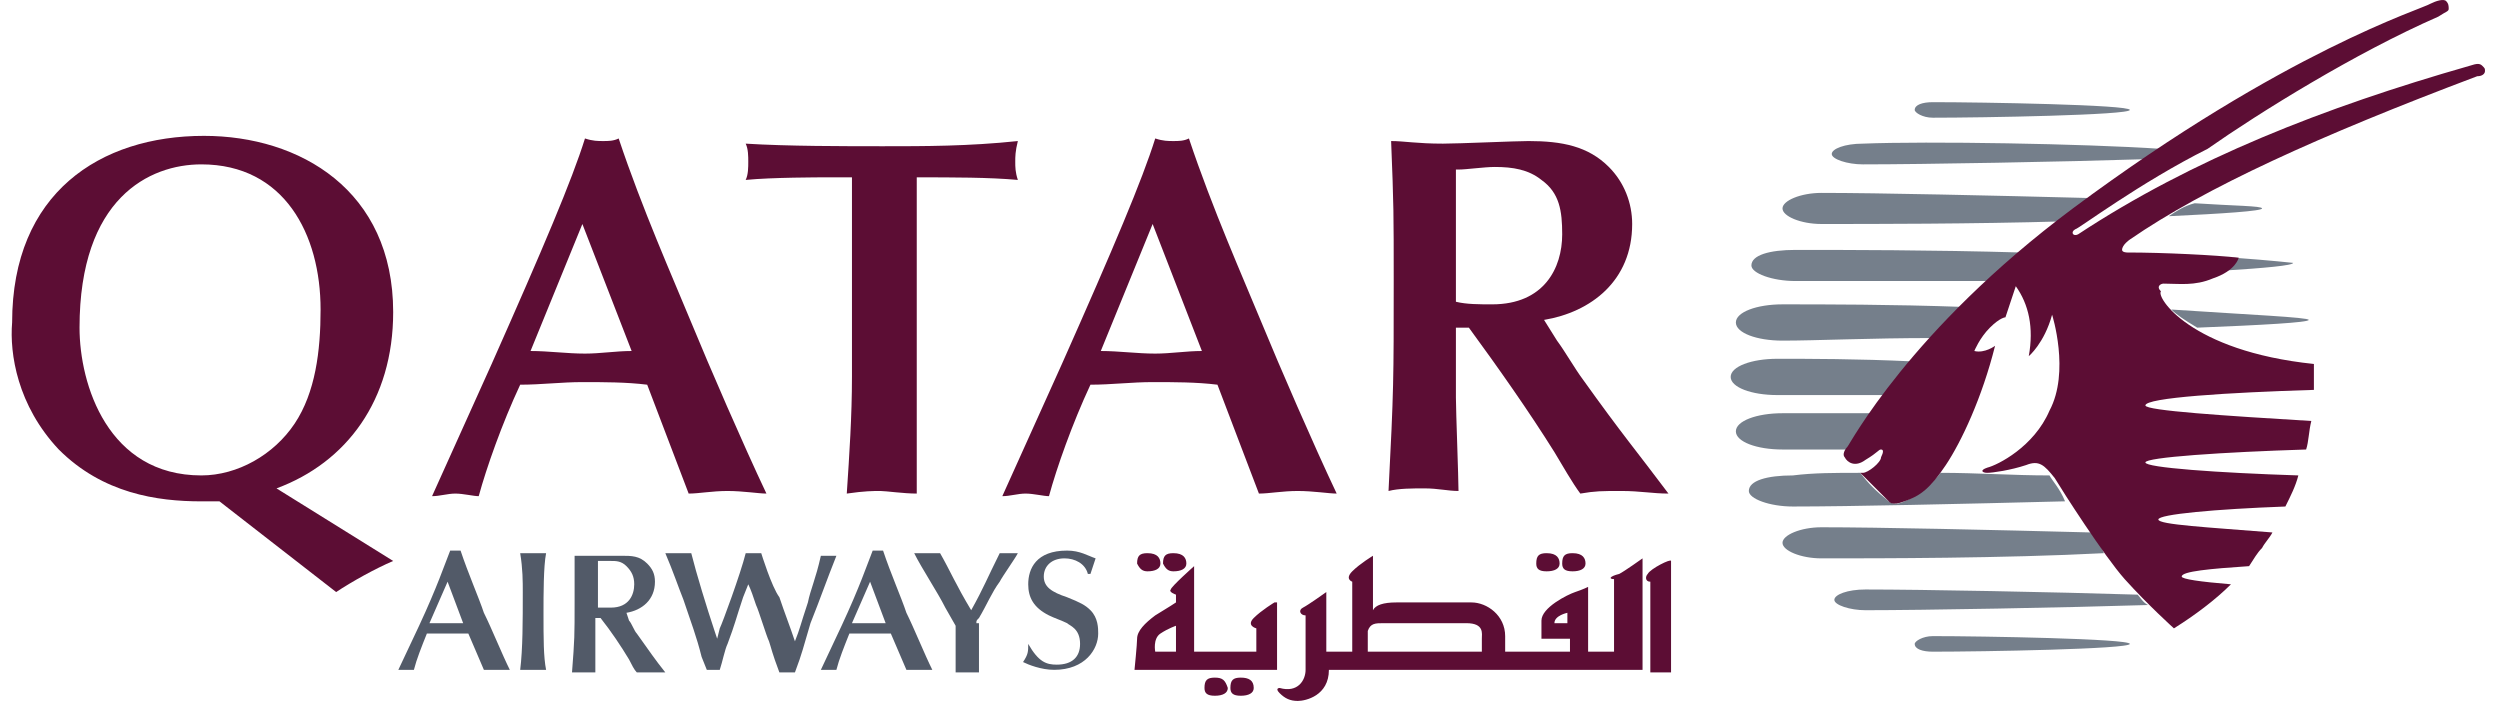
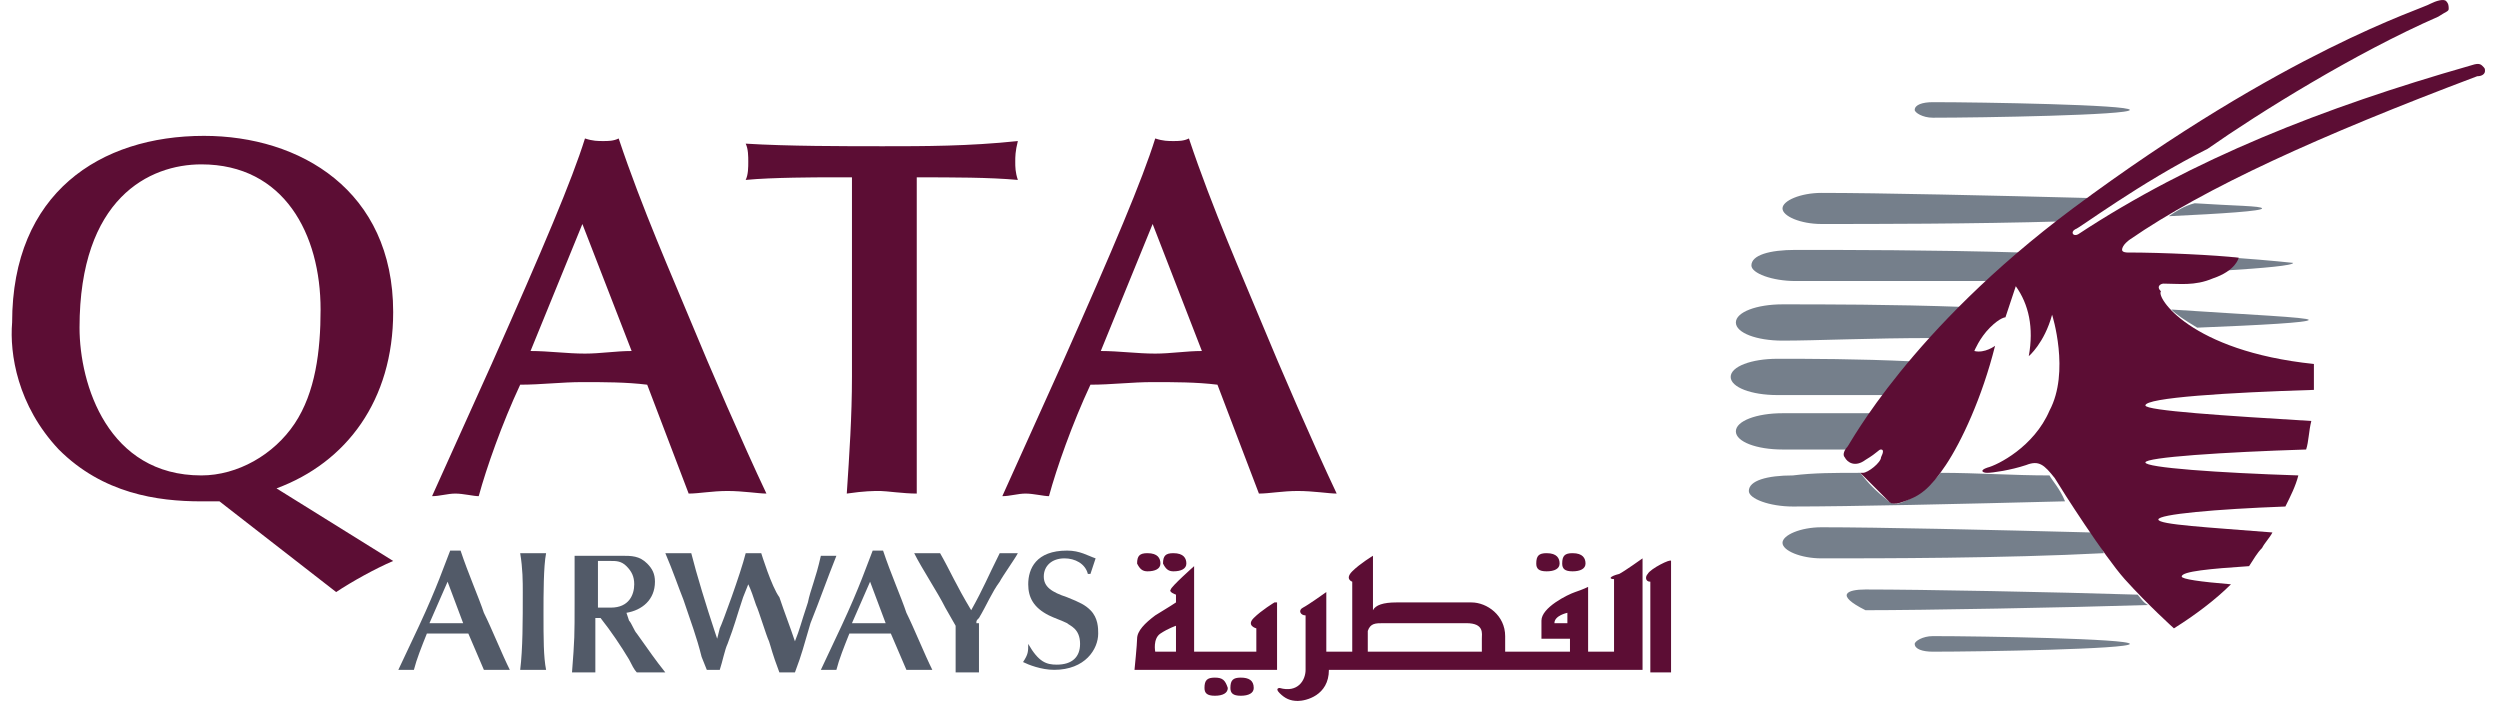
<svg xmlns="http://www.w3.org/2000/svg" width="107" height="30" viewBox="0 0 107 30" fill="none">
  <path d="M19.823 26.672C19.601 26.672 19.379 26.672 19.157 26.672C18.935 26.672 18.602 26.672 18.381 26.672L19.157 24.897L19.823 26.672ZM20.71 28.669C20.821 28.669 21.043 28.669 21.265 28.669C21.487 28.669 21.709 28.669 21.82 28.669C21.487 28.003 21.043 26.894 20.71 26.228C20.488 25.562 20.045 24.564 19.712 23.565C19.601 23.565 19.601 23.565 19.49 23.565C19.379 23.565 19.379 23.565 19.268 23.565C19.046 24.12 18.713 25.119 17.937 26.783L17.049 28.669C17.16 28.669 17.271 28.669 17.382 28.669C17.493 28.669 17.604 28.669 17.715 28.669C17.826 28.225 18.048 27.67 18.27 27.116C18.602 27.116 18.824 27.116 19.157 27.116C19.49 27.116 19.823 27.116 20.045 27.116L20.378 27.892L20.71 28.669Z" fill="#525A68" />
  <path d="M22.375 25.34C22.375 26.561 22.375 27.781 22.264 28.669C22.375 28.669 22.596 28.669 22.818 28.669C23.04 28.669 23.151 28.669 23.373 28.669C23.262 28.114 23.262 27.337 23.262 26.228C23.262 25.451 23.262 24.231 23.373 23.676C23.151 23.676 23.04 23.676 22.818 23.676C22.707 23.676 22.486 23.676 22.264 23.676C22.375 24.342 22.375 24.897 22.375 25.34Z" fill="#525A68" />
  <path d="M26.812 26.228C27.478 26.117 28.032 25.673 28.032 24.897C28.032 24.564 27.922 24.342 27.7 24.12C27.367 23.787 27.034 23.787 26.59 23.787C26.368 23.787 25.592 23.787 25.37 23.787C25.037 23.787 24.815 23.787 24.593 23.787C24.593 24.675 24.593 24.786 24.593 25.784C24.593 27.226 24.593 27.337 24.482 28.78C24.593 28.78 24.815 28.78 25.037 28.78C25.259 28.78 25.37 28.78 25.481 28.78C25.481 28.558 25.481 27.67 25.481 27.448V26.45H25.703C26.146 27.005 26.59 27.67 26.923 28.225C27.034 28.447 27.145 28.669 27.256 28.78C27.478 28.78 27.589 28.78 27.811 28.78C28.032 28.78 28.254 28.78 28.476 28.78C28.032 28.225 27.811 27.892 27.256 27.116C27.145 27.005 27.034 26.672 26.923 26.561L26.812 26.228ZM25.592 24.009C25.703 24.009 25.925 24.009 26.146 24.009C26.368 24.009 26.59 24.009 26.812 24.231C27.034 24.453 27.145 24.675 27.145 25.008C27.145 25.451 26.923 26.006 26.146 26.006C25.925 26.006 25.814 26.006 25.592 26.006V24.009Z" fill="#525A68" />
  <path d="M30.584 27.005C30.251 26.006 29.808 24.564 29.586 23.676C29.364 23.676 29.253 23.676 29.031 23.676C28.809 23.676 28.587 23.676 28.476 23.676C28.809 24.453 29.031 25.119 29.253 25.673C29.586 26.672 29.808 27.227 30.029 28.114L30.251 28.669C30.362 28.669 30.473 28.669 30.584 28.669C30.695 28.669 30.695 28.669 30.806 28.669C30.917 28.336 31.028 27.781 31.139 27.559C31.472 26.672 31.472 26.561 31.805 25.562L32.026 25.008C32.137 25.23 32.248 25.562 32.359 25.895C32.47 26.117 32.803 27.227 32.914 27.448C33.025 27.781 33.025 27.892 33.358 28.78C33.469 28.78 33.58 28.78 33.691 28.78C33.801 28.78 33.912 28.78 34.023 28.78C34.356 27.892 34.356 27.781 34.689 26.672C35.133 25.562 35.355 24.897 35.798 23.787C35.688 23.787 35.577 23.787 35.466 23.787C35.355 23.787 35.244 23.787 35.133 23.787C34.911 24.786 34.689 25.23 34.578 25.784C34.245 26.783 34.245 26.894 34.023 27.448C33.801 26.783 33.58 26.228 33.358 25.562C33.025 25.119 32.581 23.676 32.581 23.676C32.47 23.676 32.359 23.676 32.248 23.676C32.137 23.676 32.026 23.676 31.916 23.676C31.694 24.564 30.917 26.672 30.806 26.894L30.695 27.337L30.584 27.005Z" fill="#525A68" />
  <path d="M37.906 26.672C37.684 26.672 37.462 26.672 37.24 26.672C37.019 26.672 36.686 26.672 36.464 26.672L37.24 24.897L37.906 26.672ZM38.794 28.669C38.905 28.669 39.126 28.669 39.348 28.669C39.57 28.669 39.792 28.669 39.903 28.669C39.57 28.003 39.126 26.894 38.794 26.228C38.572 25.562 38.128 24.564 37.795 23.565C37.684 23.565 37.684 23.565 37.573 23.565C37.462 23.565 37.462 23.565 37.351 23.565C37.13 24.12 36.797 25.119 36.02 26.783L35.133 28.669C35.243 28.669 35.354 28.669 35.465 28.669C35.576 28.669 35.687 28.669 35.798 28.669C35.909 28.225 36.131 27.67 36.353 27.116C36.686 27.116 36.908 27.116 37.24 27.116C37.573 27.116 37.906 27.116 38.128 27.116L38.461 27.892L38.794 28.669Z" fill="#525A68" />
  <path d="M41.789 26.672C41.789 26.561 41.789 26.561 41.9 26.45C42.233 25.895 42.455 25.34 42.788 24.897C42.898 24.675 43.453 23.898 43.564 23.676C43.453 23.676 43.453 23.676 43.231 23.676C43.12 23.676 42.898 23.676 42.788 23.676C42.233 24.786 42.122 25.119 41.567 26.117C40.901 25.008 40.68 24.453 40.236 23.676C40.014 23.676 39.792 23.676 39.681 23.676C39.57 23.676 39.348 23.676 39.127 23.676C39.459 24.342 40.125 25.34 40.458 26.006L40.901 26.783C40.901 27.227 40.901 28.225 40.901 28.78C41.013 28.78 41.234 28.78 41.345 28.78C41.567 28.78 41.678 28.78 41.9 28.78C41.9 28.114 41.9 27.67 41.9 27.116V26.672H41.789Z" fill="#525A68" />
  <path d="M44.008 27.559C44.008 27.892 44.008 28.003 43.786 28.336C44.008 28.447 44.563 28.669 45.117 28.669C46.449 28.669 47.003 27.781 47.003 27.116C47.003 26.894 47.003 26.45 46.671 26.117C46.449 25.895 46.227 25.784 45.672 25.562C45.007 25.34 44.674 25.119 44.674 24.675C44.674 24.231 45.007 23.898 45.561 23.898C46.005 23.898 46.449 24.12 46.56 24.564H46.671C46.782 24.231 46.782 24.231 46.892 23.898C46.56 23.787 46.227 23.565 45.672 23.565C44.341 23.565 44.008 24.342 44.008 25.008C44.008 25.562 44.23 26.006 44.895 26.339C45.117 26.45 45.45 26.561 45.672 26.672C45.783 26.783 46.227 26.894 46.227 27.559C46.227 28.114 45.894 28.447 45.228 28.447C44.785 28.447 44.452 28.336 44.008 27.559Z" fill="#525A68" />
  <path d="M3.404 14.025C3.404 8.478 6.399 7.035 8.618 7.035C12.168 7.035 13.721 10.031 13.721 13.248C13.721 15.023 13.499 16.798 12.612 18.129C11.724 19.461 10.171 20.348 8.618 20.348C4.624 20.348 3.404 16.465 3.404 14.025ZM14.387 25.34C15.052 24.897 16.051 24.342 16.828 24.009L11.835 20.903C14.831 19.794 16.828 17.131 16.828 13.359C16.828 8.145 12.834 5.815 8.729 5.815C4.291 5.815 0.519 8.256 0.519 13.803C0.408 15.134 0.741 17.353 2.516 19.239C4.402 21.125 6.732 21.458 8.618 21.458C8.84 21.458 9.062 21.458 9.394 21.458L14.387 25.34Z" fill="#5C0D34" />
  <path d="M27.034 15.023C26.369 15.023 25.703 15.134 25.037 15.134C24.261 15.134 23.484 15.023 22.707 15.023L24.926 9.587L27.034 15.023ZM29.475 21.125C29.919 21.125 30.473 21.014 31.139 21.014C31.805 21.014 32.47 21.125 32.803 21.125C31.805 19.017 30.362 15.689 29.586 13.803C28.809 11.917 27.478 8.921 26.479 5.926C26.258 6.037 26.036 6.037 25.814 6.037C25.592 6.037 25.37 6.037 25.037 5.926C24.483 7.701 23.262 10.585 21.043 15.578L18.492 21.236C18.825 21.236 19.157 21.125 19.49 21.125C19.823 21.125 20.267 21.236 20.489 21.236C20.822 20.015 21.487 18.129 22.264 16.465C23.151 16.465 24.039 16.354 24.926 16.354C25.814 16.354 26.812 16.354 27.7 16.465L28.587 18.795L29.475 21.125Z" fill="#5C0D34" />
  <path d="M39.237 10.031C39.237 9.143 39.237 8.367 39.237 7.59C40.791 7.59 42.344 7.59 43.564 7.701C43.453 7.368 43.453 7.146 43.453 6.924C43.453 6.702 43.453 6.481 43.564 6.037C41.456 6.259 39.57 6.259 37.795 6.259C36.131 6.259 33.69 6.259 31.915 6.148C32.026 6.37 32.026 6.702 32.026 6.924C32.026 7.146 32.026 7.479 31.915 7.701C33.025 7.59 35.133 7.59 35.354 7.59H36.464C36.464 8.477 36.464 9.254 36.464 10.031V16.132C36.464 17.797 36.353 19.461 36.242 21.125C37.019 21.014 37.351 21.014 37.684 21.014C37.906 21.014 38.683 21.125 39.237 21.125C39.237 20.57 39.237 19.793 39.237 18.129V10.031Z" fill="#5C0D34" />
  <path d="M51.441 15.023C50.776 15.023 50.11 15.134 49.444 15.134C48.668 15.134 47.891 15.023 47.114 15.023L49.333 9.587L51.441 15.023ZM53.882 21.125C54.326 21.125 54.88 21.014 55.546 21.014C56.212 21.014 56.877 21.125 57.21 21.125C56.212 19.017 54.769 15.689 53.993 13.803C53.216 11.917 51.885 8.921 50.886 5.926C50.664 6.037 50.443 6.037 50.221 6.037C49.999 6.037 49.777 6.037 49.444 5.926C48.889 7.701 47.669 10.585 45.45 15.578L42.899 21.236C43.231 21.236 43.564 21.125 43.897 21.125C44.23 21.125 44.674 21.236 44.896 21.236C45.228 20.015 45.894 18.129 46.671 16.465C47.558 16.465 48.446 16.354 49.333 16.354C50.221 16.354 51.219 16.354 52.107 16.465L52.994 18.795L53.882 21.125Z" fill="#5C0D34" />
-   <path d="M66.085 13.692C68.082 13.359 69.857 12.027 69.857 9.587C69.857 8.699 69.524 7.812 68.859 7.146C67.971 6.259 66.862 6.037 65.419 6.037C64.865 6.037 62.424 6.148 61.758 6.148C60.649 6.148 60.094 6.037 59.54 6.037C59.651 8.81 59.651 9.143 59.651 12.027C59.651 16.243 59.651 16.687 59.429 21.014C59.873 20.903 60.427 20.903 60.982 20.903C61.537 20.903 61.98 21.014 62.424 21.014C62.424 20.459 62.313 17.575 62.313 17.02V14.024H62.868C64.088 15.689 65.419 17.575 66.529 19.35C66.862 19.904 67.305 20.681 67.638 21.125C68.304 21.014 68.526 21.014 69.413 21.014C70.19 21.014 70.745 21.125 71.41 21.125C70.079 19.35 69.413 18.573 67.749 16.243C67.416 15.8 66.973 15.023 66.64 14.579L66.085 13.692ZM62.424 7.257C62.757 7.257 63.533 7.146 63.977 7.146C64.754 7.146 65.419 7.257 65.974 7.701C66.751 8.256 66.862 9.032 66.862 10.031C66.862 11.473 66.085 13.026 63.866 13.026C63.312 13.026 62.757 13.026 62.313 12.915V7.257H62.424Z" fill="#5C0D34" />
  <path d="M98.813 13.692C98.813 13.803 96.816 13.913 94.042 14.024C93.488 13.692 93.155 13.47 92.933 13.248C96.261 13.47 98.813 13.581 98.813 13.692Z" fill="#757F8B" />
  <path d="M96.816 8.921C96.816 9.032 95.151 9.143 92.822 9.254C93.155 9.032 93.487 8.81 93.931 8.699C95.595 8.81 96.816 8.81 96.816 8.921Z" fill="#757F8B" />
  <path d="M79.065 19.239C77.956 19.239 76.957 19.239 76.292 19.239C75.182 19.239 74.295 18.906 74.295 18.462C74.295 18.018 75.182 17.686 76.292 17.686C77.29 17.686 78.51 17.686 80.064 17.686C79.398 18.684 79.176 19.128 79.065 19.239Z" fill="#757F8B" />
  <path d="M79.62 20.237C79.953 20.681 80.286 21.014 80.84 21.457C80.84 21.457 81.062 21.679 81.506 21.457C82.061 21.236 82.504 20.903 83.059 20.237C84.612 20.237 86.166 20.348 87.719 20.348C87.83 20.57 88.162 20.903 88.384 21.457C83.947 21.569 79.176 21.679 76.736 21.679C75.737 21.679 74.85 21.347 74.85 21.014C74.85 20.57 75.626 20.348 76.736 20.348C77.623 20.237 78.511 20.237 79.62 20.237Z" fill="#757F8B" />
  <path d="M77.956 23.898C77.068 23.898 76.291 23.565 76.291 23.233C76.291 22.9 77.068 22.567 77.956 22.567C80.396 22.567 85.278 22.678 89.493 22.789C89.715 23.122 89.937 23.343 90.048 23.676C85.722 23.898 80.507 23.898 77.956 23.898Z" fill="#757F8B" />
-   <path d="M91.934 25.895C88.384 26.006 82.282 26.117 79.842 26.117C79.176 26.117 78.51 25.895 78.51 25.673C78.51 25.451 79.065 25.23 79.842 25.23C82.282 25.23 87.941 25.34 91.491 25.451C91.602 25.562 91.712 25.784 91.934 25.895Z" fill="#757F8B" />
+   <path d="M91.934 25.895C88.384 26.006 82.282 26.117 79.842 26.117C78.51 25.451 79.065 25.23 79.842 25.23C82.282 25.23 87.941 25.34 91.491 25.451C91.602 25.562 91.712 25.784 91.934 25.895Z" fill="#757F8B" />
  <path d="M82.726 27.226C84.834 27.226 91.157 27.337 91.157 27.559C91.157 27.781 84.834 27.892 82.726 27.892C82.282 27.892 81.95 27.781 81.95 27.559C81.95 27.448 82.282 27.226 82.726 27.226Z" fill="#757F8B" />
  <path d="M82.726 14.468C80.064 14.468 77.734 14.579 76.292 14.579C75.182 14.579 74.295 14.246 74.295 13.803C74.295 13.359 75.182 13.026 76.292 13.026C78.067 13.026 80.951 13.026 84.058 13.137C83.503 13.581 83.059 14.024 82.726 14.468Z" fill="#757F8B" />
  <path d="M95.595 11.029C97.148 11.14 98.147 11.251 98.147 11.251C98.147 11.362 96.927 11.473 95.152 11.584C95.484 11.362 95.595 11.14 95.595 11.029Z" fill="#757F8B" />
  <path d="M76.846 12.028C75.848 12.028 74.96 11.695 74.96 11.362C74.96 10.918 75.737 10.696 76.846 10.696C78.954 10.696 82.726 10.696 86.498 10.807C86.055 11.251 85.611 11.584 85.167 12.028C81.839 12.028 78.732 12.028 76.846 12.028Z" fill="#757F8B" />
  <path d="M88.273 9.476C84.39 9.587 80.174 9.587 77.956 9.587C77.068 9.587 76.291 9.254 76.291 8.921C76.291 8.588 77.068 8.256 77.956 8.256C80.396 8.256 85.278 8.367 89.493 8.477C89.272 8.588 89.05 8.81 88.828 8.921C88.606 9.143 88.384 9.254 88.273 9.476Z" fill="#757F8B" />
-   <path d="M79.731 7.035C79.065 7.035 78.399 6.813 78.399 6.591C78.399 6.37 78.954 6.148 79.731 6.148C82.504 6.037 89.161 6.148 92.489 6.37C92.267 6.48 92.045 6.702 91.823 6.813C88.384 6.924 82.282 7.035 79.731 7.035Z" fill="#757F8B" />
  <path d="M76.07 16.909C74.96 16.909 74.073 16.576 74.073 16.132C74.073 15.689 74.96 15.356 76.07 15.356C77.401 15.356 79.509 15.356 81.839 15.467C81.395 16.021 81.062 16.465 80.729 16.909C78.844 16.909 77.179 16.909 76.07 16.909Z" fill="#757F8B" />
  <path d="M81.95 4.705C81.95 4.484 82.282 4.373 82.726 4.373C84.834 4.373 91.157 4.484 91.157 4.705C91.157 4.927 84.834 5.038 82.726 5.038C82.282 5.038 81.95 4.816 81.95 4.705Z" fill="#757F8B" />
  <path d="M99.035 15.578C99.035 15.911 99.035 16.354 99.035 16.687C95.374 16.798 91.823 17.02 91.823 17.353C91.823 17.575 95.263 17.797 98.924 18.018C98.813 18.462 98.813 18.906 98.702 19.239C95.152 19.35 91.823 19.572 91.823 19.793C91.823 20.015 94.93 20.237 98.369 20.348C98.258 20.792 98.036 21.236 97.814 21.679C94.819 21.79 92.378 22.012 92.378 22.234C92.378 22.456 94.486 22.567 97.26 22.789C97.149 23.011 96.927 23.233 96.816 23.454C96.594 23.676 96.483 23.898 96.261 24.231C94.597 24.342 93.377 24.453 93.377 24.675C93.377 24.786 94.153 24.897 95.485 25.008C94.819 25.673 93.931 26.339 93.044 26.894C93.044 26.894 91.934 25.895 90.936 24.786C90.049 23.787 88.273 21.014 87.941 20.459C87.497 19.904 87.275 19.683 86.72 19.904C86.055 20.126 85.278 20.237 85.056 20.237C84.834 20.237 84.723 20.126 85.056 20.015C85.5 19.904 87.053 19.128 87.719 17.575C88.606 15.911 87.83 13.47 87.83 13.47C87.497 14.69 86.831 15.245 86.831 15.245C87.053 14.024 86.831 13.026 86.276 12.249L85.833 13.581C85.833 13.581 85.611 13.581 85.167 14.024C84.723 14.468 84.501 15.023 84.501 15.023C84.945 15.134 85.389 14.801 85.389 14.801C84.834 17.02 83.947 18.906 83.281 19.904C82.615 20.903 82.172 21.236 81.506 21.457C80.951 21.679 80.84 21.457 80.84 21.457C80.397 21.014 80.064 20.681 79.62 20.237C79.62 20.237 79.62 20.237 79.731 20.237C79.953 20.237 80.508 19.793 80.508 19.572C80.618 19.35 80.618 19.239 80.508 19.239C80.397 19.239 80.397 19.35 79.842 19.683C79.398 20.015 79.065 19.793 78.954 19.572C78.844 19.461 78.954 19.239 79.065 19.128C79.176 19.017 81.728 14.135 88.717 8.921C97.814 2.154 103.694 0.379 104.027 0.157C104.249 0.046 104.582 -0.065 104.693 0.046C104.804 0.157 104.804 0.268 104.804 0.379C104.804 0.49 104.693 0.49 104.36 0.712C100.81 2.265 96.705 4.816 94.486 6.37C91.602 7.812 88.939 9.809 88.828 9.809C88.606 9.92 88.717 10.142 88.939 10.031C93.82 6.813 99.478 4.595 105.691 2.819C106.024 2.709 106.135 2.709 106.246 2.819C106.357 2.93 106.357 2.93 106.357 3.041C106.357 3.152 106.246 3.263 106.024 3.263C99.257 5.815 94.375 8.034 91.158 10.252C91.158 10.252 90.825 10.474 90.825 10.696C90.825 10.807 91.047 10.807 91.047 10.807C92.6 10.807 94.819 10.918 95.817 11.029C95.817 11.029 95.707 11.584 94.708 11.917C93.931 12.249 93.266 12.139 92.6 12.139C92.489 12.139 92.267 12.249 92.489 12.471C92.267 12.693 93.71 15.023 99.035 15.578Z" fill="#5C0D34" />
  <path d="M50.332 27.892H49.444C49.444 27.892 49.333 27.337 49.666 27.116C49.999 26.894 50.332 26.783 50.332 26.783V27.892ZM54.547 25.784C54.547 25.784 53.993 26.117 53.66 26.45C53.327 26.783 53.771 26.894 53.771 26.894V27.892H51.108V24.231C51.108 24.231 50.11 25.119 50.11 25.23C49.999 25.34 50.332 25.451 50.332 25.451V25.784C50.332 25.784 49.999 26.006 49.444 26.339C49 26.672 48.668 27.005 48.668 27.337C48.668 27.559 48.557 28.669 48.557 28.669H54.658V25.784H54.547ZM49.111 24.453C49.444 24.453 49.666 24.342 49.666 24.12C49.666 23.898 49.555 23.676 49.111 23.676C48.779 23.676 48.668 23.787 48.668 24.12C48.779 24.342 48.889 24.453 49.111 24.453ZM50.221 24.453C50.554 24.453 50.776 24.342 50.776 24.12C50.776 23.898 50.664 23.676 50.221 23.676C49.888 23.676 49.777 23.787 49.777 24.12C49.888 24.342 49.999 24.453 50.221 24.453ZM51.996 29.002C51.663 29.002 51.552 29.113 51.552 29.445C51.552 29.667 51.663 29.778 51.996 29.778C52.329 29.778 52.55 29.667 52.55 29.445C52.44 29.113 52.329 29.002 51.996 29.002ZM53.105 29.002C52.772 29.002 52.661 29.113 52.661 29.445C52.661 29.667 52.772 29.778 53.105 29.778C53.438 29.778 53.66 29.667 53.66 29.445C53.66 29.113 53.438 29.002 53.105 29.002ZM66.196 24.453C66.529 24.453 66.751 24.342 66.751 24.12C66.751 23.898 66.64 23.676 66.196 23.676C65.863 23.676 65.752 23.787 65.752 24.12C65.752 24.342 65.863 24.453 66.196 24.453ZM67.306 24.453C67.638 24.453 67.86 24.342 67.86 24.12C67.86 23.898 67.749 23.676 67.306 23.676C66.973 23.676 66.862 23.787 66.862 24.12C66.862 24.342 66.973 24.453 67.306 24.453ZM70.523 24.564C70.412 24.675 70.412 24.897 70.634 24.897V28.78H71.521V24.009C71.521 23.898 70.634 24.342 70.523 24.564ZM67.084 26.672H66.529C66.529 26.339 67.084 26.228 67.084 26.228V26.672ZM63.423 27.337C63.423 27.448 63.423 27.67 63.423 27.892H58.541V27.005C58.652 26.672 58.874 26.672 59.207 26.672H62.757C63.534 26.672 63.423 27.116 63.423 27.337ZM69.081 24.786V27.892H67.971V25.119C67.971 25.119 67.749 25.23 67.417 25.34C67.084 25.451 65.974 26.006 65.974 26.561V27.337H67.195V27.892H64.421C64.421 27.781 64.421 27.559 64.421 27.227C64.421 26.339 63.645 25.784 62.979 25.784H59.762C59.207 25.784 58.874 25.895 58.763 26.117V23.787C58.763 23.787 58.209 24.12 57.876 24.453C57.543 24.786 57.876 24.897 57.876 24.897V27.892H56.766V25.34C56.766 25.34 55.99 25.895 55.768 26.006C55.546 26.117 55.657 26.339 55.879 26.339C55.879 26.339 55.879 28.225 55.879 28.669C55.879 29.113 55.546 29.667 54.769 29.445C54.769 29.445 54.547 29.445 54.769 29.667C54.991 29.889 55.213 30 55.546 30C55.879 30 56.877 29.778 56.877 28.669H70.301V23.898C70.301 23.898 69.524 24.453 69.303 24.564C68.859 24.675 68.859 24.786 69.081 24.786Z" fill="#5C0D34" />
</svg>